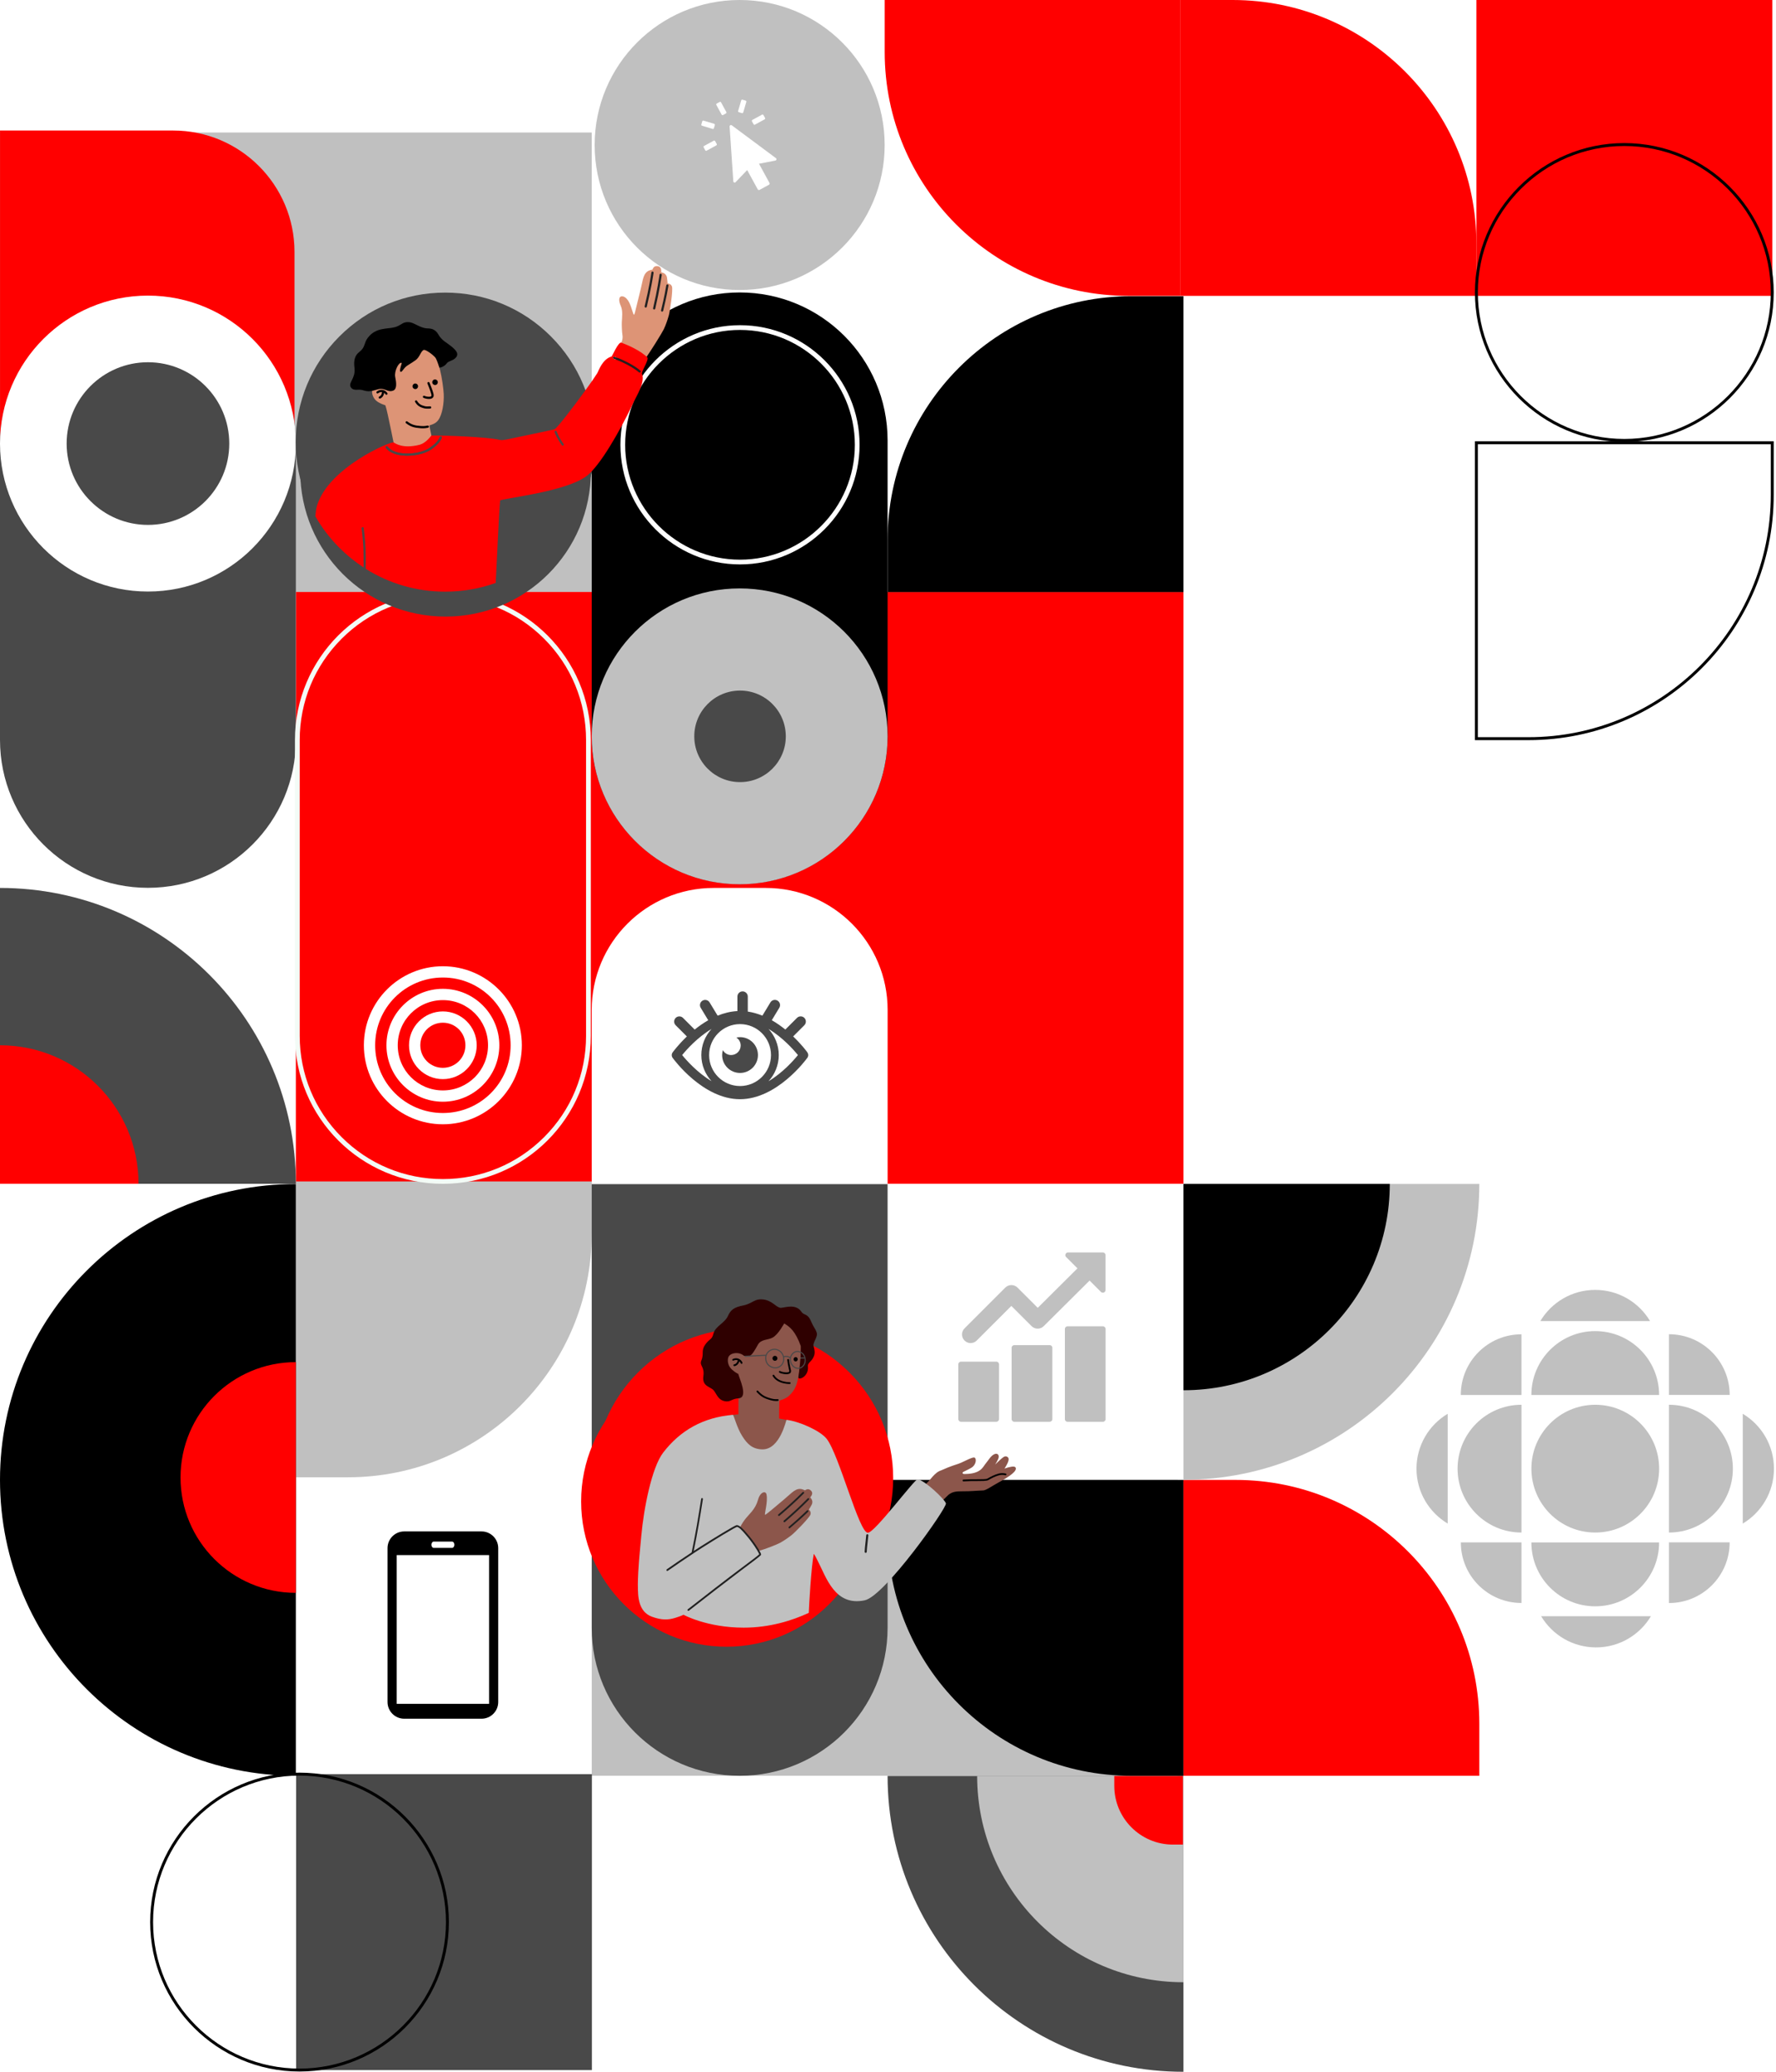
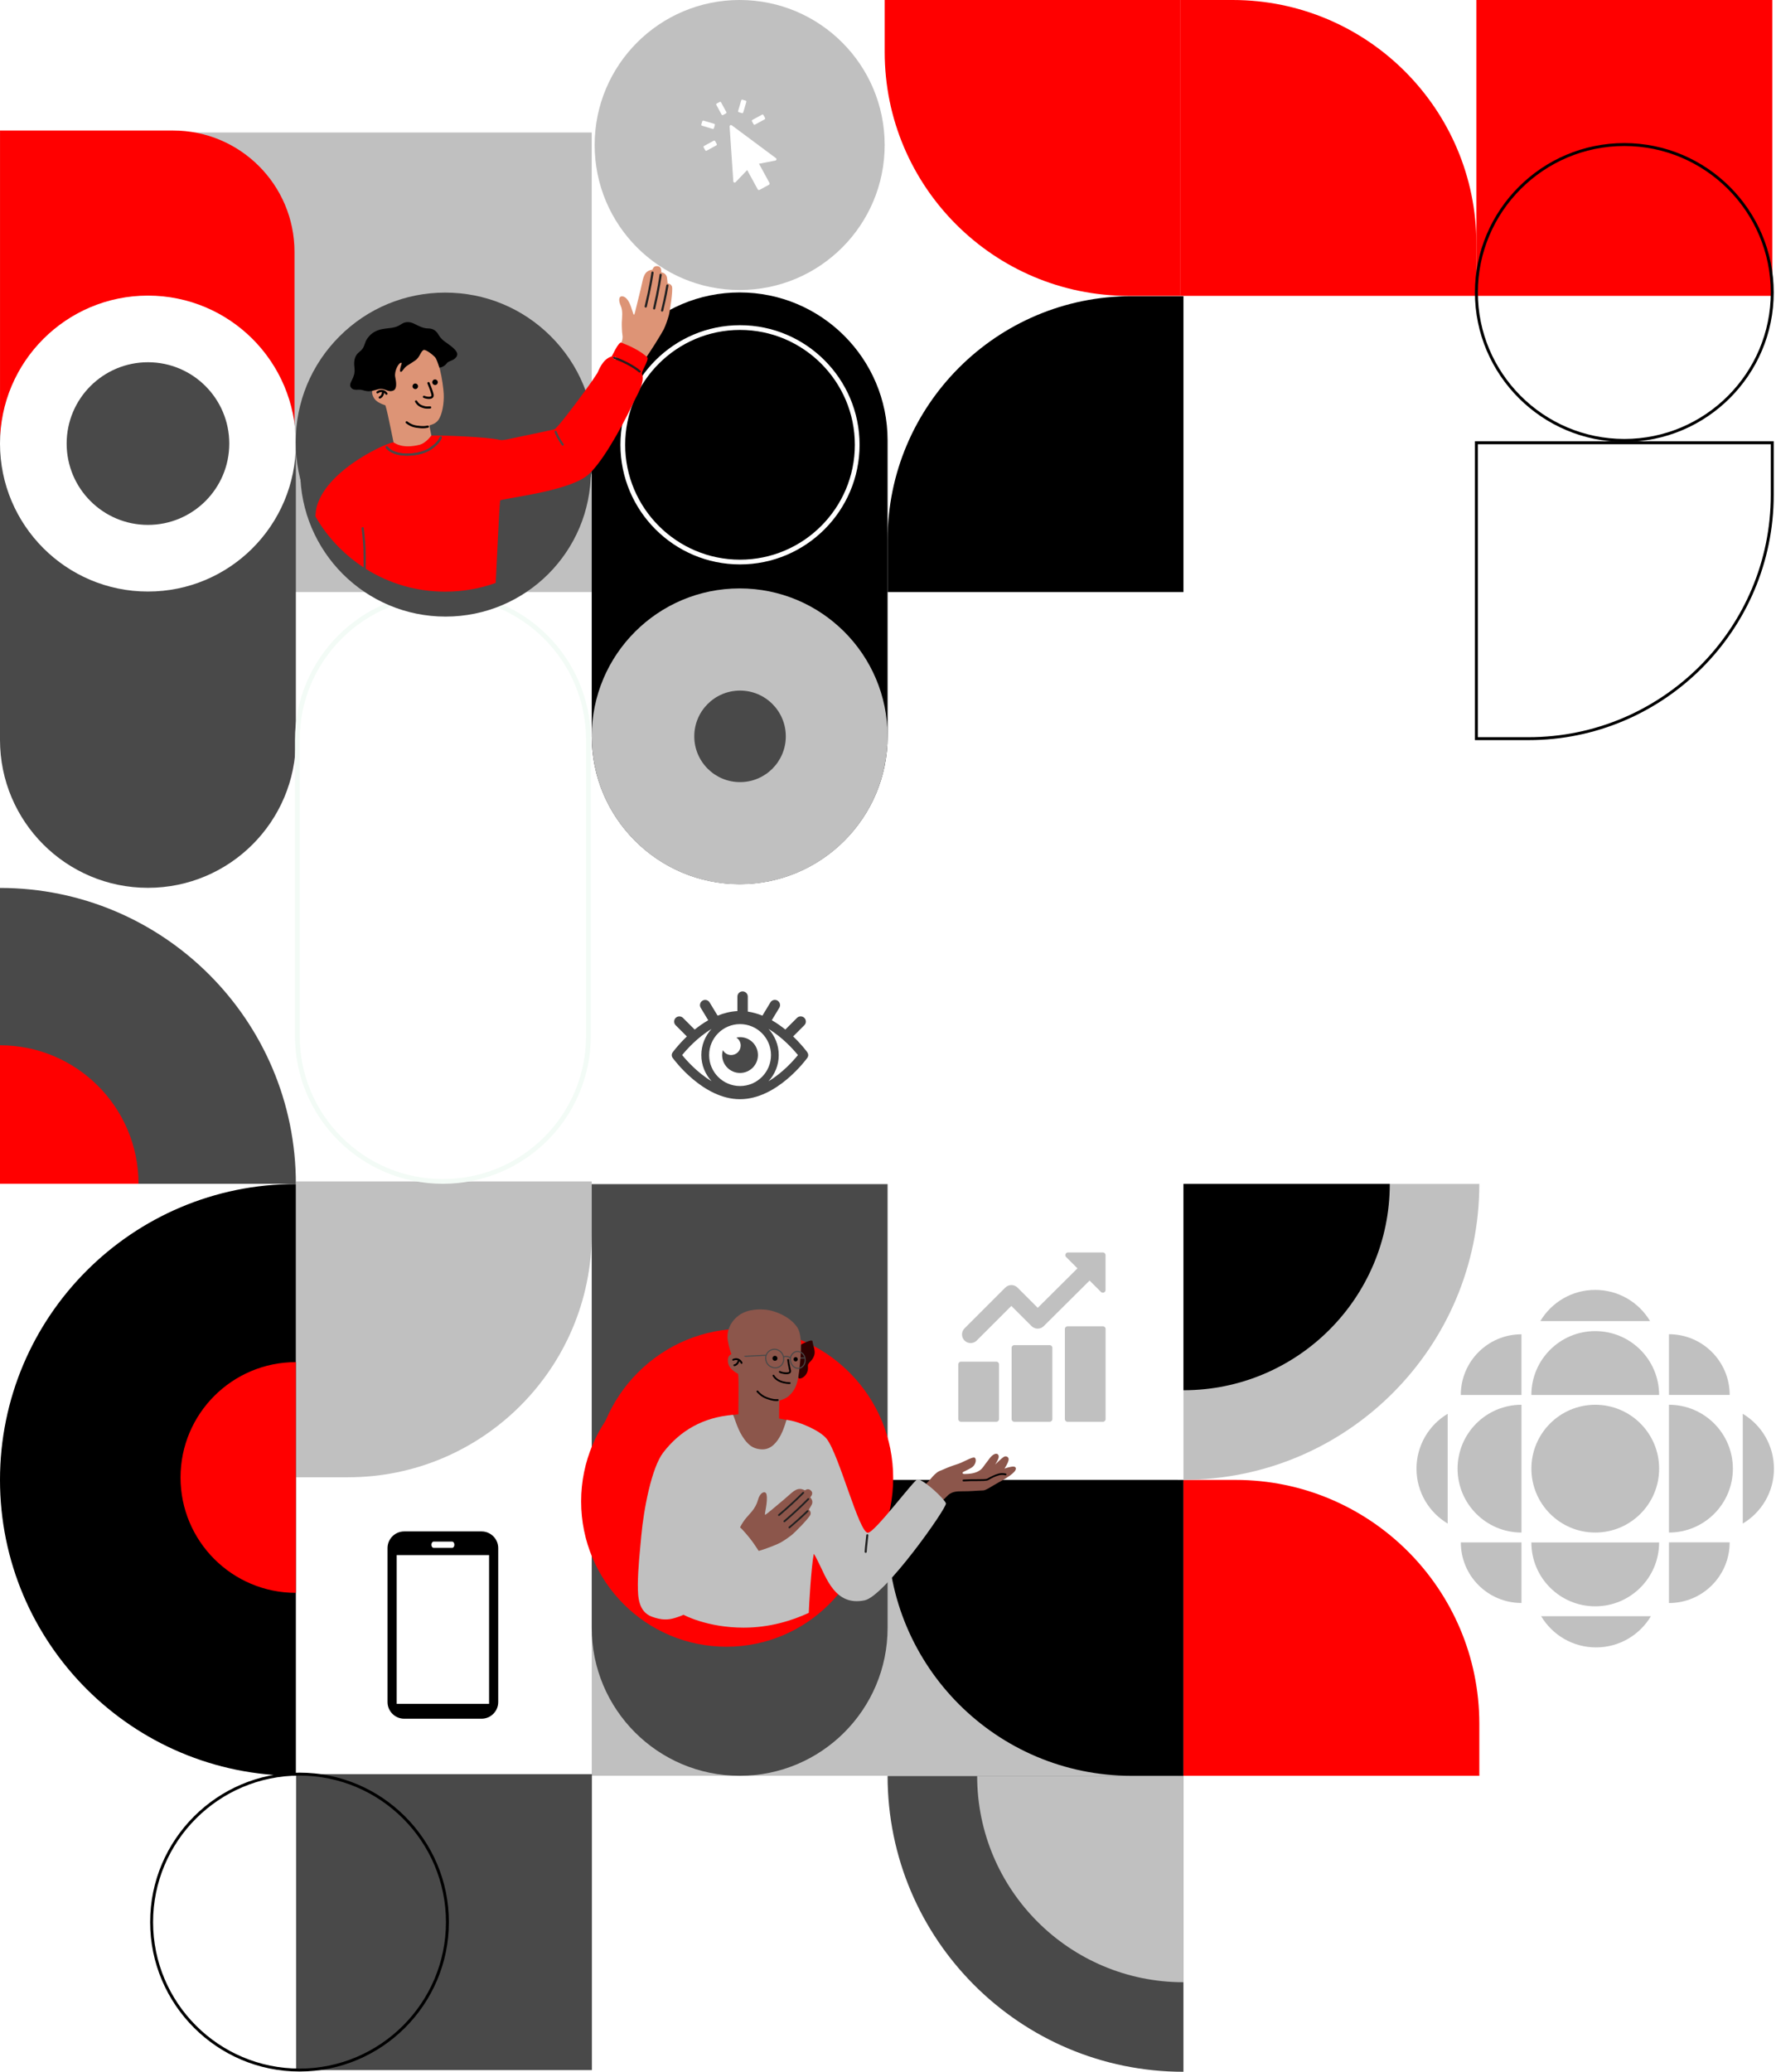
<svg xmlns="http://www.w3.org/2000/svg" width="607" height="708" viewBox="0 0 607 708" fill="none">
  <g clip-path="url(#clip0_2_5612)">
    <path d="M303.36 606.83C303.36 662.67 348.63 707.93 404.48 707.93V606.83H303.36Z" fill="#494949" />
    <path d="M333.97 606.83C333.97 645.77 365.54 677.33 404.49 677.33V606.83H333.97Z" fill="#C0C0C0" />
-     <path d="M380.83 606.83H404.31V630.3H400.89C389.82 630.3 380.84 621.31 380.84 610.25V606.83H380.83Z" fill="#FF0000" />
    <path d="M-1.52588e-05 202.31L202.24 202.31L202.24 45.28L-1.52588e-05 45.28L-1.52588e-05 202.31Z" fill="#C0C0C0" />
    <path d="M0.01 205.34L0.01 44.6H59.18C82.07 44.6 100.65 63.18 100.65 86.07L100.65 205.34C100.65 228.23 82.07 246.81 59.18 246.81H41.48C18.59 246.81 0.01 228.23 0.01 205.34Z" fill="#FF0000" />
-     <path d="M101.12 404.49L404.48 404.49V202.28L101.12 202.28V404.49Z" fill="#FF0000" />
    <path d="M303.36 455.1H202.24V345.08C202.24 322.08 220.91 303.41 243.91 303.41H261.7C284.7 303.41 303.37 322.08 303.37 345.08V455.1H303.36Z" fill="white" />
    <path d="M402.52 606.78V505.68H202.25V606.78H402.52Z" fill="#C0C0C0" />
    <path d="M118.92 504.79H101.12L101.12 403.69H202.24V421.47C202.24 467.46 164.91 504.79 118.92 504.79Z" fill="#C0C0C0" />
    <path d="M404.48 606.79H386.68C340.69 606.79 303.36 569.46 303.36 523.47V505.69H404.48V606.79Z" fill="black" />
    <path d="M504.1 150.8H606.22V169.08C606.22 215.3 568.62 252.9 522.4 252.9H504.1V150.8ZM505.1 151.8V251.9H522.4C568.07 251.9 605.22 214.75 605.22 169.08V151.8H505.1Z" fill="black" />
    <path d="M404.48 202.31H303.36V184.53C303.36 138.54 340.69 101.21 386.68 101.21H404.48V202.31Z" fill="black" />
    <path d="M302.37 17.78V-0H403.49V101.1H385.69C339.7 101.1 302.37 63.77 302.37 17.78Z" fill="#FF0000" />
    <path d="M403.48 0H421.28C467.27 0 504.6 37.33 504.6 83.32V101.1H403.48V0Z" fill="#FF0000" />
    <path d="M505.6 606.79H404.48V505.69H422.28C468.27 505.69 505.6 543.02 505.6 589.01V606.79Z" fill="#FF0000" />
    <path d="M504.61 101.1L605.73 101.1V-0L504.61 -0V101.1Z" fill="#FF0000" />
    <path d="M504.1 99.94C504.1 71.79 527.01 48.89 555.16 48.89C583.31 48.89 606.22 71.79 606.22 99.94C606.22 128.09 583.31 150.99 555.16 150.99C527.01 150.99 504.1 128.09 504.1 99.94ZM505.1 99.94C505.1 127.54 527.56 149.99 555.16 149.99C582.76 149.99 605.22 127.54 605.22 99.94C605.22 72.34 582.76 49.89 555.16 49.89C527.56 49.89 505.1 72.34 505.1 99.94Z" fill="black" />
    <path d="M0 151.72C0.02 123.82 22.65 101.2 50.56 101.2C78.47 101.2 101.1 123.81 101.12 151.72V252.82C101.12 280.74 78.48 303.37 50.56 303.37C22.64 303.37 0 280.74 0 252.82V151.72Z" fill="#494949" />
    <path d="M202.24 150.45C202.26 122.55 224.89 99.93 252.8 99.93C280.71 99.93 303.34 122.54 303.36 150.45V251.55C303.36 279.47 280.72 302.1 252.8 302.1C224.88 302.1 202.24 279.47 202.24 251.55V150.45Z" fill="black" />
    <path d="M252.8 606.79C224.88 606.79 202.24 584.16 202.24 556.24V505.72V404.62H303.36V505.72V556.24C303.36 584.16 280.72 606.79 252.8 606.79Z" fill="#494949" />
    <path d="M252.8 302.16C280.724 302.16 303.36 279.528 303.36 251.61C303.36 223.692 280.724 201.06 252.8 201.06C224.876 201.06 202.24 223.692 202.24 251.61C202.24 279.528 224.876 302.16 252.8 302.16Z" fill="#C0C0C0" />
    <path d="M252.93 267.25C261.568 267.25 268.57 260.247 268.57 251.61C268.57 242.972 261.568 235.97 252.93 235.97C244.292 235.97 237.29 242.972 237.29 251.61C237.29 260.247 244.292 267.25 252.93 267.25Z" fill="#494949" />
    <path d="M252.8 99.1C280.171 99.1 302.36 76.916 302.36 49.55C302.36 22.184 280.171 0 252.8 0C225.429 0 203.24 22.184 203.24 49.55C203.24 76.916 225.429 99.1 252.8 99.1Z" fill="#C0C0C0" />
    <path d="M505.6 404.55C505.6 460.39 460.33 505.65 404.48 505.65V404.55H505.6Z" fill="#C0C0C0" />
    <path d="M475 404.55C475 443.49 443.43 475.05 404.48 475.05V404.55H475Z" fill="black" />
    <path d="M0 303.41C55.85 303.41 101.12 348.68 101.12 404.51H0V303.41Z" fill="#494949" />
    <path d="M0 357.17C26.15 357.17 47.35 378.37 47.35 404.51H0V357.17Z" fill="#FF0000" />
    <path d="M101.12 404.58V505.68V606.78C45.27 606.78 0 561.51 0 505.68C0 449.85 45.27 404.58 101.12 404.58Z" fill="black" />
    <path d="M101.12 465.44V504.86V544.28C79.35 544.28 61.7 526.63 61.7 504.86C61.7 483.09 79.35 465.44 101.12 465.44Z" fill="#FF0000" />
    <path d="M212.05 151.99C212.05 129.46 230.39 111.12 252.92 111.12C275.45 111.12 293.79 129.45 293.79 151.99C293.79 174.52 275.45 192.86 252.92 192.86C230.38 192.86 212.05 174.53 212.05 151.99ZM213.67 151.99C213.67 173.63 231.28 191.24 252.92 191.24C274.56 191.24 292.17 173.63 292.17 151.99C292.17 130.35 274.56 112.74 252.92 112.74C231.28 112.74 213.67 130.35 213.67 151.99Z" fill="white" />
    <path d="M151.37 203.93C164.44 203.93 176.73 209.02 185.97 218.26C195.21 227.5 200.3 239.79 200.3 252.86V303.41V353.96C200.3 367.03 195.21 379.32 185.97 388.56C176.73 397.8 164.44 402.89 151.37 402.89C138.3 402.89 126.01 397.8 116.77 388.56C107.53 379.32 102.44 367.03 102.44 353.96V303.41V252.86C102.44 239.79 107.53 227.5 116.77 218.26C126.01 209.02 138.3 203.93 151.37 203.93ZM151.37 202.31C123.45 202.31 100.81 224.94 100.81 252.86V303.41V353.96C100.81 381.88 123.45 404.51 151.37 404.51C179.29 404.51 201.93 381.88 201.93 353.96V303.41V252.86C201.93 224.94 179.29 202.31 151.37 202.31Z" fill="#F3FBF6" />
    <path d="M86.32 187.32C77.17 196.47 64.53 202.13 50.57 202.13C36.61 202.13 23.97 196.47 14.82 187.32C5.67 178.17 0 165.53 0 151.57C0 137.61 5.66 124.97 14.81 115.82C23.96 106.67 36.6 101.01 50.56 101.01C64.52 101.01 77.16 106.67 86.31 115.82C95.46 124.97 101.12 137.61 101.12 151.57C101.12 165.53 95.46 178.17 86.31 187.32H86.32ZM78.36 151.57C78.36 143.9 75.25 136.95 70.22 131.92C65.19 126.89 58.24 123.78 50.57 123.78C42.9 123.78 35.95 126.89 30.92 131.92C25.89 136.95 22.78 143.89 22.78 151.57C22.78 159.24 25.89 166.19 30.92 171.22C35.95 176.25 42.9 179.36 50.57 179.36C58.24 179.36 65.19 176.25 70.22 171.22C75.25 166.19 78.36 159.25 78.36 151.57Z" fill="white" />
    <path d="M545.23 523.67C557.286 523.67 567.06 513.896 567.06 501.84C567.06 489.783 557.286 480.01 545.23 480.01C533.173 480.01 523.4 489.783 523.4 501.84C523.4 513.896 533.173 523.67 545.23 523.67Z" fill="#C0C0C0" />
    <path d="M570.42 523.67C582.48 523.67 592.26 513.9 592.26 501.85C592.26 489.8 582.48 480.01 570.42 480.01V523.67Z" fill="#C0C0C0" />
    <path d="M520.01 547.75V527.04H499.28C499.28 538.49 508.56 547.74 520.01 547.74" fill="#C0C0C0" />
    <path d="M570.42 455.91V476.65H591.17C591.17 465.2 581.88 455.91 570.42 455.91Z" fill="#C0C0C0" />
    <path d="M570.42 547.76V527.03H591.16C591.16 538.49 581.88 547.76 570.42 547.76Z" fill="#C0C0C0" />
    <path d="M494.79 520.6V483.09C488.41 486.9 484.13 493.87 484.13 501.85C484.13 509.83 488.41 516.79 494.79 520.61" fill="#C0C0C0" />
    <path d="M563.97 451.42H526.45C530.26 445.04 537.22 440.76 545.2 440.76C553.18 440.76 560.16 445.03 563.96 451.42" fill="#C0C0C0" />
    <path d="M526.73 552.26H564.25C560.44 558.64 553.47 562.92 545.49 562.92C537.51 562.92 530.54 558.64 526.73 552.26Z" fill="#C0C0C0" />
    <path d="M523.39 527.05C523.39 539.11 533.16 548.88 545.21 548.88C557.27 548.88 567.05 539.11 567.05 527.05H523.39Z" fill="#C0C0C0" />
    <path d="M520.01 523.67C507.96 523.67 498.17 513.9 498.17 501.85C498.17 489.79 507.95 480.01 520.01 480.01V523.67Z" fill="#C0C0C0" />
    <path d="M523.39 476.67C523.39 464.62 533.16 454.84 545.21 454.84C557.27 454.84 567.05 464.61 567.05 476.67H523.39Z" fill="#C0C0C0" />
    <path d="M595.64 520.6V483.09C602.02 486.9 606.3 493.87 606.3 501.85C606.3 509.82 602.03 516.79 595.64 520.61" fill="#C0C0C0" />
    <path d="M499.28 476.66H520V455.93C508.55 455.93 499.27 465.21 499.27 476.66" fill="#C0C0C0" />
    <g filter="url(#filter0_d_2_5612)">
      <path d="M253.28 554.69C280.707 554.69 302.94 532.461 302.94 505.04C302.94 477.619 280.707 455.39 253.28 455.39C225.854 455.39 203.62 477.619 203.62 505.04C203.62 532.461 225.854 554.69 253.28 554.69Z" fill="#FF0000" />
    </g>
    <path d="M218.05 541.21C208.4 531.56 203.09 518.73 203.09 505.09C203.09 491.45 208.4 478.62 218.05 468.97C227.7 459.32 240.53 454.01 254.18 454.01C267.83 454.01 280.66 459.32 290.31 468.97C299.96 478.62 305.27 491.45 305.27 505.09C305.27 518.73 299.96 531.56 290.31 541.21C280.66 550.86 267.83 556.17 254.18 556.17C240.53 556.17 227.7 550.86 218.05 541.21Z" fill="#FF0000" />
    <path fill-rule="evenodd" clip-rule="evenodd" d="M277.7 458.34C277.83 459.62 278.71 461.45 278.36 462.82C277.71 465.34 275.97 465.46 276.13 466.89C276.53 470.48 272.58 472.01 272.8 470.41C273.33 466.52 273.55 459.47 273.73 459.45C273.9 459.43 277.59 457.31 277.7 458.34Z" fill="#2F0000" />
    <path fill-rule="evenodd" clip-rule="evenodd" d="M274.8 463.84C274.8 463.84 274.83 463.84 274.84 463.84C274.94 463.84 275.03 463.91 275.04 464.02C275.04 464.07 275.04 464.12 274.98 464.17C274.98 464.17 274.92 464.22 274.83 464.23C274.64 464.25 273.65 464.25 273.29 464.25C273.19 464.25 273.1 464.16 273.1 464.06C273.1 463.96 273.19 463.87 273.29 463.87C273.64 463.87 274.61 463.87 274.8 463.85V463.84Z" fill="#494949" />
    <path fill-rule="evenodd" clip-rule="evenodd" d="M250.24 463.51C249.25 460.87 248.67 458.31 248.64 456.98C248.59 455.01 249.19 452.31 251.93 449.94C253.46 448.62 256.08 447.16 261.18 447.48C264.91 447.71 269.64 449.9 272 452.89C272.79 453.89 273.94 455.43 273.75 461.33C273.67 463.97 273.21 468.27 272.92 470.05C272.44 473.01 271.84 474.89 269.7 476.92C269.25 477.35 268.26 477.97 267.2 478.31C266.47 478.54 266.41 478.56 266.4 478.56C266.33 478.6 266.24 484.65 266.27 484.7C266.31 484.76 271.93 485.66 271.99 485.98C272.57 489.16 269.42 495.99 261.68 495.77C254.57 495.57 250.11 488.78 249.37 484.1C249.33 483.86 249.43 483.62 250.04 483.53C251.55 483.32 252.45 483.29 252.39 483.26C252.3 483.21 252.57 471.94 252.3 469.74C252.06 467.72 250.94 465.41 250.24 463.52V463.51Z" fill="#8C564B" />
    <path d="M258.66 475.23C258.72 475.18 258.8 475.15 258.88 475.15C258.96 475.15 259.03 475.19 259.09 475.25C260.44 476.71 261.39 477.28 263.53 477.86C264.12 478.02 264.79 478.17 265.81 478.1C265.89 478.1 265.97 478.12 266.03 478.17C266.09 478.22 266.13 478.3 266.13 478.38C266.14 478.55 266.02 478.69 265.85 478.7C265.65 478.71 265.47 478.72 265.3 478.72C264.48 478.72 263.9 478.58 263.37 478.44C261.13 477.83 260.07 477.2 258.64 475.66C258.59 475.6 258.56 475.52 258.56 475.44C258.56 475.36 258.6 475.29 258.66 475.23Z" fill="black" />
    <path fill-rule="evenodd" clip-rule="evenodd" d="M271.94 463.72C271.55 463.72 271.23 464.05 271.23 464.46C271.23 464.87 271.55 465.2 271.94 465.2C272.33 465.2 272.65 464.87 272.65 464.46C272.65 464.05 272.33 463.72 271.94 463.72Z" fill="black" />
    <path fill-rule="evenodd" clip-rule="evenodd" d="M264.86 463.29C264.39 463.29 264.01 463.67 264.01 464.14C264.01 464.61 264.39 464.99 264.86 464.99C265.33 464.99 265.71 464.61 265.71 464.14C265.71 463.67 265.33 463.29 264.86 463.29Z" fill="black" />
    <path d="M269.19 469.54C269.05 469.56 268.9 469.56 268.74 469.56C268.12 469.56 267.44 469.44 266.98 469.29C266.69 469.2 266.46 469.1 266.33 468.99C266.27 468.94 266.23 468.87 266.22 468.79C266.22 468.71 266.23 468.63 266.28 468.57C266.38 468.44 266.57 468.42 266.7 468.52C266.75 468.56 266.89 468.64 267.25 468.74C267.71 468.87 268.27 468.95 268.73 468.95C269.01 468.95 269.25 468.92 269.43 468.87C269.59 468.82 269.68 468.76 269.72 468.69C269.77 468.6 269.76 468.48 269.75 468.38C269.73 468.22 269.68 468.04 269.64 467.89C269.62 467.8 269.59 467.71 269.58 467.64C269.27 466.18 269.18 465.68 269.07 464.7C269.05 464.54 269.17 464.39 269.34 464.37C269.42 464.37 269.5 464.38 269.56 464.43C269.62 464.48 269.66 464.55 269.67 464.63C269.78 465.63 269.88 466.15 270.17 467.51C270.19 467.59 270.21 467.67 270.23 467.76C270.28 467.93 270.33 468.12 270.35 468.31C270.38 468.58 270.35 468.8 270.26 468.98C270.1 469.28 269.72 469.48 269.19 469.54Z" fill="black" />
    <path d="M264.2 469.79C264.34 469.71 264.53 469.75 264.61 469.9C265.23 470.94 266.26 471.65 267.77 472.04C268.46 472.22 269.18 472.31 269.91 472.31C269.99 472.31 270.07 472.34 270.12 472.4C270.18 472.46 270.21 472.53 270.21 472.61C270.21 472.69 270.18 472.77 270.12 472.82C270.06 472.88 269.99 472.91 269.91 472.91H269.88C269.11 472.91 268.35 472.81 267.62 472.62C265.97 472.19 264.78 471.37 264.09 470.2C264.01 470.06 264.05 469.87 264.2 469.79Z" fill="black" />
-     <path fill-rule="evenodd" clip-rule="evenodd" d="M266.55 446.85C267.54 447.19 271.81 445.04 273.96 448.3C274.81 449.59 276 448.61 277.23 451.57C278.02 453.47 278.68 453.99 279.11 455.29C279.63 456.87 277.88 458.38 278.02 459.89C278.15 461.22 273.67 462.96 273.67 462.93C273.75 461.54 273.76 460.14 273.75 460.11C271.8 454.69 269.97 453.45 268.03 452.22C267.98 452.19 266.12 455.9 264.1 457.04C262.43 457.97 260.12 457.53 259.02 459.51C256.78 463.57 256.3 463.8 254.28 463.3C254.22 463.28 251.99 467.76 252.33 469.47C252.59 470.78 255.89 477.55 252.45 477.8C250.15 477.97 249.74 478.96 248.27 478.86C245.57 478.67 245.06 476.58 243.99 475.17C242.95 473.8 239.9 473.87 240.39 470.27C240.87 466.76 238.92 466.79 239.72 464.84C240.77 462.3 239.32 461.55 241.42 458.94C242.61 457.47 243.33 457.69 243.8 455.81C244.48 453.1 247.63 452.22 248.79 449.67C249.73 447.61 250.81 446.7 253.97 446.09C257.27 445.45 257.82 443.56 261.12 444.07C263.77 444.48 264.93 446.32 266.54 446.87L266.55 446.85Z" fill="#2F0000" />
    <path fill-rule="evenodd" clip-rule="evenodd" d="M261.86 462.91C261.18 462.89 254.18 463.34 251.96 463.34C251.86 463.34 251.77 463.42 251.77 463.53C251.77 463.64 251.85 463.72 251.96 463.72C254.18 463.72 261.17 463.27 261.85 463.29C261.95 463.29 262.04 463.21 262.04 463.11C262.04 463.01 261.96 462.92 261.86 462.92V462.91Z" fill="#494949" />
    <path fill-rule="evenodd" clip-rule="evenodd" d="M255.73 465.74C255.79 465.73 255.28 463.22 252.82 462.5C251.69 462.17 249.84 462.34 249.1 463.45C248.73 464.02 248.7 464.89 248.81 465.52C249.07 466.98 249.87 467.84 251.06 468.71C251.4 468.96 251.81 469.21 252.29 469.48C252.42 469.56 255.55 466.14 255.73 465.73V465.74Z" fill="#8C564B" />
    <path d="M250.3 464.55C250.33 464.47 250.38 464.41 250.46 464.38C251.47 463.91 252.51 464.08 253.24 464.83C253.41 465 253.63 465.28 253.74 465.63C253.79 465.79 253.7 465.96 253.54 466.01C253.46 466.03 253.38 466.03 253.31 465.99C253.24 465.95 253.19 465.89 253.16 465.81C253.09 465.57 252.93 465.38 252.81 465.26C252.78 465.23 252.75 465.2 252.72 465.17C252.66 465.33 252.58 465.52 252.47 465.72C252.23 466.15 251.79 466.7 251.02 466.81C251 466.81 250.99 466.81 250.97 466.81C250.82 466.81 250.7 466.7 250.67 466.55C250.66 466.47 250.67 466.39 250.72 466.33C250.77 466.27 250.84 466.22 250.92 466.21C251.34 466.15 251.68 465.88 251.93 465.42C252.06 465.18 252.14 464.96 252.18 464.83C251.72 464.65 251.2 464.68 250.69 464.91C250.54 464.98 250.36 464.91 250.29 464.77C250.26 464.7 250.25 464.62 250.28 464.54L250.3 464.55Z" fill="black" />
    <path fill-rule="evenodd" clip-rule="evenodd" d="M266.88 461.71C264.84 459.99 262.27 461.12 261.63 463.15C261.37 463.98 261.55 465.25 262.04 466C262.27 466.35 262.55 466.64 262.87 466.87C264.14 467.8 266 467.87 267.15 466.65C268.1 465.65 268.27 464.23 267.76 462.94C267.61 462.55 267.2 461.98 266.87 461.7L266.88 461.71ZM266.64 462C266.93 462.25 267.28 462.75 267.42 463.09C267.87 464.24 267.73 465.51 266.89 466.4C265.87 467.47 264.23 467.4 263.1 466.57C262.81 466.36 262.56 466.1 262.36 465.79C261.92 465.12 261.76 464 261.99 463.25C262.56 461.46 264.84 460.46 266.64 461.99V462Z" fill="#494949" />
    <path fill-rule="evenodd" clip-rule="evenodd" d="M270.15 463.81C269.57 463.27 268.57 463.19 267.83 463.42C267.73 463.45 267.68 463.56 267.71 463.66C267.74 463.76 267.85 463.81 267.95 463.78C268.56 463.58 269.41 463.64 269.9 464.09C269.98 464.16 270.1 464.16 270.17 464.08C270.24 464 270.24 463.88 270.16 463.81H270.15Z" fill="#494949" />
    <path fill-rule="evenodd" clip-rule="evenodd" d="M274.41 462.34C273.63 461.71 272.86 461.53 272.18 461.64C271.16 461.81 270.34 462.65 270 463.77C269.77 464.54 269.96 466.07 271.05 467.07C272.07 468.01 273.63 468.01 274.62 466.88C275.43 465.96 275.58 464.66 275.15 463.48C275.02 463.12 274.69 462.57 274.39 462.33L274.41 462.34ZM274.17 462.63C274.42 462.83 274.7 463.31 274.81 463.61C275.19 464.65 275.07 465.81 274.35 466.63C273.51 467.59 272.18 467.59 271.31 466.79C270.35 465.9 270.16 464.55 270.37 463.87C270.66 462.9 271.36 462.14 272.25 462C272.84 461.9 273.51 462.08 274.18 462.63H274.17Z" fill="#494949" />
    <path fill-rule="evenodd" clip-rule="evenodd" d="M329.01 503.45C329.23 503.74 329.72 503.67 329.97 503.66C335.09 503.59 335.92 501.35 336.66 500.39C337.91 498.78 337.94 498.71 338.16 498.41C340.13 495.77 341.86 496.69 341.2 498.42C340.94 499.11 340.45 499.92 340.21 500.3C340.18 500.34 340.16 500.39 340.13 500.43C340.99 499.62 342.1 498.47 342.97 497.89C343.67 497.42 344.27 497.69 344.57 498.06C344.97 498.57 344.53 499.64 344.28 500.13C344.05 500.57 343.71 501.24 343.32 501.81C345.03 501.23 346.69 500.84 347.07 501.41C347.84 502.57 345.07 504.52 341.3 506.55C339.18 507.7 337.01 509.25 336.09 509.28C333.36 509.37 331.91 509.6 328.86 509.58C327.03 509.58 325.55 509.64 324.14 510.8C323.77 511.11 322.23 512.72 322.21 512.7C322.37 512.58 316.13 507.33 316.28 507.21C318.02 505.77 319.4 503.11 321.66 502.43C325.17 500.85 326.46 500.58 327.6 500.16C328.26 499.91 328.61 499.78 329.62 499.28C332.06 498.1 332.72 497.92 333.08 498.07C333.78 498.35 333.73 500.49 331.98 501.54C330.84 502.22 329.94 502.58 329.39 502.87C329.13 503.01 328.86 503.17 329.01 503.44V503.45Z" fill="#8C564B" />
    <path d="M329.05 505.69C329.1 505.63 329.18 505.59 329.26 505.59C330.94 505.47 332.54 505.47 333.95 505.47C334.8 505.47 335.54 505.47 336.15 505.44C336.66 505.42 337.21 505.38 337.44 505.25L337.66 505.13C338.54 504.64 339.86 503.91 341.28 503.53C342.05 503.33 342.9 503.32 343.74 503.51C343.82 503.53 343.88 503.58 343.93 503.64C343.97 503.71 343.99 503.79 343.97 503.87C343.93 504.03 343.77 504.13 343.61 504.1C342.87 503.93 342.11 503.929 341.43 504.109C340.07 504.469 338.8 505.18 337.96 505.65L337.74 505.769C337.48 505.909 336.97 506 336.18 506.04C335.57 506.07 334.83 506.07 333.98 506.07C332.57 506.07 330.98 506.07 329.31 506.19C329.31 506.19 329.3 506.19 329.29 506.19C329.22 506.19 329.15 506.16 329.09 506.12C329.03 506.07 328.99 505.99 328.99 505.91C328.99 505.83 329.01 505.75 329.06 505.69H329.05Z" fill="black" />
    <path fill-rule="evenodd" clip-rule="evenodd" d="M218 541.78C218.05 535.62 218.7 530.19 219.19 524.71C219.98 515.9 222.66 501.54 226.68 496.33C232.48 488.8 240.3 484.31 250.47 483.46C250.8 483.43 251.79 487.78 253.72 490.78C255.4 493.38 257.08 495.17 260.51 495.25C266.62 495.39 268.66 485.15 268.82 485.17C273.22 485.68 280.36 488.89 282.52 491.62C286.8 497.04 293.62 523.9 296.64 523.75C299.05 523.64 312.64 505.29 313.64 505.46C316.19 505.89 322.91 512.33 323.3 513.71C323.72 515.17 302.4 545.39 295.54 546.83C285.32 548.97 282.41 538.98 279.5 533.4C279.34 533.1 278.19 530.64 278.11 531.07C277.24 535.63 276.51 548.67 276.42 551.12C270.66 553.79 263.02 556.17 254.19 556.17C241.58 556.17 233.57 551.75 233.57 551.75C233.57 551.75 233.45 551.98 230.86 552.8C228.3 553.61 226.08 553.62 222.81 552.43C218.23 550.75 217.99 545.67 218.02 541.78H218Z" fill="#C0C0C0" />
    <path fill-rule="evenodd" clip-rule="evenodd" d="M252.92 521.94C254.14 519.34 256.01 517.64 256.91 516.54C257.91 515.31 258.62 514.14 259.1 512.4C259.84 509.76 261.68 509.32 261.97 510.61C262.55 513.2 261.09 517.68 261.52 517.6C261.71 517.56 262.74 516.74 263.86 515.81C265.06 514.81 266.36 513.69 266.86 513.29C270.14 510.64 271.48 508.76 273.41 508.77C274.25 508.77 275.07 509.27 275.1 509.25C275.65 508.91 276.31 508.6 277.07 509.25C277.99 510.04 277.54 510.89 276.93 511.67C276.89 511.72 278.13 512.66 277.44 514.12C277.25 514.52 276.64 515.54 276.48 515.78C276.4 515.9 277.31 516.41 277.01 517.48C276.69 518.61 271.59 523.74 270.57 524.53C269.34 525.48 267.92 526.48 266.61 527.19C265.55 527.76 261.69 529.31 259.29 529.96C259.19 529.99 255.05 524.26 252.92 521.94Z" fill="#8C564B" />
    <path d="M266.02 517.48C269.03 514.93 271.75 512.44 274.09 510.1L274.24 509.95C274.29 509.9 274.35 509.84 274.38 509.82C274.45 509.78 274.56 509.74 274.68 509.82C274.83 509.9 274.88 510.08 274.8 510.23C274.78 510.27 274.75 510.3 274.72 510.32C274.71 510.33 274.68 510.36 274.66 510.38L274.51 510.53C272.16 512.88 269.43 515.38 266.41 517.94C266.35 517.99 266.28 518.01 266.22 518.01C266.13 518.01 266.05 517.97 265.99 517.9C265.88 517.77 265.9 517.58 266.02 517.48Z" fill="#202020" />
    <path d="M267.88 519.61C267.82 519.66 267.78 519.74 267.78 519.82C267.78 519.9 267.8 519.98 267.85 520.04C267.9 520.1 267.98 520.14 268.06 520.14H268.08C268.15 520.14 268.22 520.11 268.28 520.07C271.26 517.51 273.94 515.02 276.25 512.67L276.46 512.46C276.46 512.46 276.52 512.4 276.54 512.37C276.62 512.23 276.57 512.04 276.42 511.96C276.29 511.89 276.18 511.93 276.11 511.96C276.08 511.98 276 512.06 275.97 512.09L275.82 512.24C273.52 514.58 270.85 517.06 267.88 519.61Z" fill="#202020" />
    <path d="M269.6 521.71C269.54 521.76 269.5 521.83 269.49 521.91C269.49 521.99 269.51 522.07 269.56 522.13C269.61 522.19 269.68 522.23 269.76 522.24C269.76 522.24 269.78 522.24 269.79 522.24C269.86 522.24 269.93 522.22 269.98 522.17C272.16 520.34 274.19 518.52 276.01 516.76L276.14 516.63C276.14 516.63 276.18 516.6 276.19 516.59C276.22 516.56 276.25 516.53 276.27 516.49C276.35 516.34 276.29 516.16 276.15 516.08C276.02 516.01 275.92 516.05 275.85 516.09C275.83 516.11 275.77 516.15 275.73 516.19L275.6 516.32C273.79 518.07 271.78 519.89 269.6 521.71Z" fill="#202020" />
    <path fill-rule="evenodd" clip-rule="evenodd" d="M239.13 547.02C248.81 539.39 258.96 532.2 259.79 531.22C260 530.97 257.75 527.28 255.35 524.51C254.43 523.45 252.93 521.53 251.86 521.44C251.22 521.39 239.26 528.88 237.62 529.99C236.68 530.63 231.22 534.24 228.05 536.48L239.14 547L239.13 547.02Z" fill="#C0C0C0" />
-     <path d="M227.87 536.25C230.27 534.55 234.03 532.04 236.06 530.69L236.39 530.47C236.39 530.47 236.39 530.46 236.39 530.45C237.73 524.16 238.79 517.67 239.65 512.15C239.66 512.07 239.7 512 239.77 511.95C239.83 511.9 239.91 511.88 239.99 511.9C240.15 511.93 240.27 512.08 240.24 512.24C239.4 517.58 238.38 523.85 237.1 529.98C237.25 529.88 237.36 529.8 237.45 529.75C238.7 528.9 246.65 523.9 250.15 521.94C250.79 521.58 251.25 521.34 251.52 521.23C251.68 521.16 251.81 521.13 251.89 521.14C252.33 521.18 252.87 521.48 253.49 522.03C254.1 522.58 254.72 523.31 255.22 523.89C255.35 524.04 255.47 524.18 255.58 524.31C257.58 526.6 259.38 529.41 259.92 530.56C260 530.72 260.09 530.95 260.11 531.1C260.13 531.26 260.07 531.36 260.03 531.41C259.62 531.89 257.12 533.76 253.33 536.59C249.53 539.43 240.44 546.44 235.45 550.37C235.4 550.41 235.33 550.43 235.26 550.43C235.25 550.43 235.27 550.43 235.26 550.43C235.18 550.43 235.07 550.38 235.02 550.32C234.92 550.19 234.94 550 235.07 549.9C240.06 545.97 249.15 538.95 252.96 536.12C256.39 533.56 258.9 531.69 259.49 531.11C259.47 531.04 259.43 530.93 259.38 530.82C258.87 529.73 257.07 526.93 255.13 524.71C255.02 524.58 254.89 524.44 254.77 524.28C254.28 523.71 253.68 523 253.1 522.48C252.59 522.02 252.2 521.78 251.89 521.75C251.84 521.77 251.8 521.78 251.77 521.79C251.52 521.89 251.09 522.12 250.46 522.47C246.97 524.42 239.05 529.4 237.81 530.25C237.58 530.41 237.09 530.73 236.42 531.18C234.4 532.53 230.64 535.04 228.24 536.74C228.17 536.79 228.1 536.8 228.02 536.79C227.94 536.78 227.87 536.73 227.83 536.67C227.73 536.53 227.77 536.35 227.9 536.25H227.87Z" fill="#202020" />
    <path d="M296.07 524.56C296.09 524.36 296.26 524.22 296.46 524.24C296.66 524.26 296.8 524.43 296.78 524.63C296.73 525.2 296.64 525.94 296.56 526.73C296.4 528.18 296.23 529.68 296.23 530.26C296.23 530.46 296.07 530.62 295.88 530.62C295.68 530.62 295.53 530.46 295.52 530.27C295.52 529.66 295.68 528.14 295.85 526.67C295.94 525.88 296.02 525.13 296.07 524.57V524.56Z" fill="#202020" />
    <g filter="url(#filter1_d_2_5612)">
      <path d="M152.28 200.69C179.707 200.69 201.94 178.461 201.94 151.04C201.94 123.619 179.707 101.39 152.28 101.39C124.854 101.39 102.62 123.619 102.62 151.04C102.62 178.461 124.854 200.69 152.28 200.69Z" fill="#494949" />
    </g>
    <path d="M116.02 187.18C106.37 177.53 101.06 164.7 101.06 151.06C101.06 137.42 106.37 124.59 116.02 114.94C125.67 105.29 138.5 99.981 152.15 99.981C165.8 99.981 178.63 105.29 188.28 114.94C197.93 124.59 203.24 137.42 203.24 151.06C203.24 164.7 197.93 177.53 188.28 187.18C178.63 196.83 165.8 202.14 152.15 202.14C138.5 202.14 125.67 196.83 116.02 187.18Z" fill="#494949" />
    <path fill-rule="evenodd" clip-rule="evenodd" d="M211.89 118.01C212.25 117.37 213.02 116.06 212.73 114.42C212.55 113.39 212.48 110.89 212.52 110.1C212.6 108.45 212.93 106.25 212.17 104.53C211.18 102.3 211.62 100.98 212.97 101.3C213.76 101.49 214.54 102.31 215.08 103.42C215.94 105.19 216.37 107.49 216.68 107.54C216.88 107.57 217.18 106.06 217.55 104.59C217.95 103.01 218.36 101.26 218.53 100.62C219.66 96.37 219.63 93.96 221.26 92.77C221.97 92.26 222.97 92.17 222.98 92.14C223.23 91.52 223.6 90.85 224.64 90.93C225.9 91.03 226.05 92.03 226.01 93.05C226.01 93.11 227.63 93.15 227.95 94.8C228.04 95.26 228.15 96.49 228.17 96.79C228.17 96.94 229.26 96.81 229.66 97.9C230.08 99.05 228.95 106.52 228.58 107.81C228.13 109.37 227.55 111.09 226.88 112.49C226.34 113.63 221.95 120.77 220.34 122.8C220.27 122.89 216.38 119.94 211.91 118.02L211.89 118.01Z" fill="#DD9476" />
    <path fill-rule="evenodd" clip-rule="evenodd" d="M223.37 93.27C223.37 93.27 223.39 93.17 223.38 93.12C223.35 92.91 223.16 92.77 222.96 92.8C222.9 92.8 222.74 92.83 222.66 93.03C222.66 93.04 222.64 93.11 222.62 93.24C222.5 94 221.9 98.13 220.33 104.65C220.28 104.85 220.41 105.05 220.61 105.1C220.81 105.15 221.01 105.02 221.06 104.82C222.64 98.27 223.24 94.12 223.36 93.35C223.36 93.31 223.37 93.28 223.37 93.26V93.27Z" fill="#212121" />
    <path fill-rule="evenodd" clip-rule="evenodd" d="M226.15 94.01C226.15 94.01 226.17 93.92 226.16 93.86C226.13 93.65 225.95 93.51 225.74 93.53C225.68 93.53 225.52 93.56 225.44 93.77C225.44 93.78 225.42 93.85 225.4 93.98C225.28 94.74 224.72 98.84 223.22 105.3C223.17 105.5 223.3 105.7 223.5 105.75C223.7 105.8 223.9 105.67 223.95 105.47C225.47 98.97 226.03 94.85 226.15 94.09C226.15 94.05 226.16 94.02 226.16 94L226.15 94.01Z" fill="#212121" />
    <path fill-rule="evenodd" clip-rule="evenodd" d="M228.46 97.66C228.46 97.66 228.48 97.56 228.47 97.51C228.44 97.31 228.25 97.16 228.05 97.19C228 97.19 227.84 97.22 227.75 97.42C227.75 97.43 227.73 97.49 227.71 97.59C227.61 98.17 227.11 101.31 225.94 106.02C225.89 106.22 226.01 106.42 226.21 106.47C226.41 106.52 226.61 106.4 226.66 106.2C227.83 101.46 228.34 98.31 228.44 97.72V97.66H228.45H228.46Z" fill="#212121" />
    <path fill-rule="evenodd" clip-rule="evenodd" d="M127.99 132.97C126.46 130.56 125.72 128.47 125.41 127.15C124.95 125.21 124.62 122.51 126.83 119.59C128.06 117.96 131.2 116.11 135 115.61C138.75 115.12 142.75 115.68 145.71 118.14C146.7 118.97 149.05 120.91 150.41 126.45C151.05 129.04 151.57 132.8 151.66 134.63C151.8 137.66 151.19 141.67 149.77 143.58C149.39 144.09 148.82 144.55 148.24 144.82C147.54 145.15 146.81 145.34 146.81 145.34C146.69 145.5 147.72 150.01 147.67 150.04C147.11 150.42 146.33 151.55 141.14 152.67C138.12 153.32 135.13 152.71 134.82 152.56C134.73 152.52 132.5 140.83 131.78 138.71C131.12 136.76 129.09 134.68 127.99 132.96V132.97Z" fill="#DD9476" />
    <path fill-rule="evenodd" clip-rule="evenodd" d="M146.81 130.78C147.1 131.52 147.75 133.14 147.96 133.9C148.03 134.15 148.14 134.45 148.19 134.75C148.23 135 148.24 135.24 148.17 135.46C148.02 135.98 147.53 136.26 146.89 136.31C146.12 136.38 145.16 136.14 144.74 135.93C144.55 135.84 144.48 135.61 144.57 135.43C144.66 135.24 144.89 135.17 145.07 135.26C145.41 135.43 146.2 135.62 146.82 135.57C146.96 135.56 147.1 135.53 147.22 135.48C147.33 135.43 147.42 135.37 147.45 135.26C147.49 135.11 147.46 134.94 147.42 134.76C147.37 134.53 147.29 134.3 147.23 134.11C147.02 133.36 146.38 131.78 146.1 131.05C146.03 130.86 146.12 130.64 146.31 130.56C146.5 130.49 146.72 130.58 146.8 130.77L146.81 130.78Z" fill="black" />
    <path fill-rule="evenodd" clip-rule="evenodd" d="M147.04 139.6C146.21 139.67 145.43 139.63 145.02 139.53C143.49 139.15 142.61 138.59 141.89 137.36C141.79 137.18 141.84 136.95 142.02 136.85C142.2 136.75 142.43 136.8 142.53 136.98C143.14 138.02 143.9 138.48 145.2 138.8C145.56 138.89 146.25 138.92 146.98 138.85C147.19 138.83 147.37 138.99 147.39 139.19C147.41 139.4 147.25 139.58 147.05 139.6H147.04Z" fill="black" />
    <path fill-rule="evenodd" clip-rule="evenodd" d="M148.49 129.67C147.98 129.78 147.65 130.28 147.76 130.8C147.87 131.32 148.37 131.64 148.88 131.54C149.39 131.44 149.72 130.93 149.61 130.41C149.5 129.89 149 129.57 148.49 129.67Z" fill="black" />
    <path fill-rule="evenodd" clip-rule="evenodd" d="M141.74 131.06C141.23 131.17 140.9 131.67 141.01 132.19C141.12 132.71 141.62 133.03 142.13 132.93C142.64 132.83 142.97 132.32 142.86 131.8C142.75 131.28 142.25 130.96 141.74 131.06Z" fill="black" />
    <path fill-rule="evenodd" clip-rule="evenodd" d="M146.31 146.15C145.12 146.41 144.35 146.36 143.74 146.32C141.49 146.15 140.35 145.81 138.77 144.62C138.6 144.5 138.57 144.26 138.7 144.09C138.82 143.92 139.06 143.89 139.22 144.02C140.68 145.12 141.73 145.42 143.8 145.57C144.36 145.61 145.06 145.65 146.15 145.42C146.35 145.38 146.55 145.51 146.59 145.71C146.63 145.91 146.5 146.11 146.3 146.16L146.31 146.15Z" fill="black" />
    <path fill-rule="evenodd" clip-rule="evenodd" d="M134.33 134.05C134.39 134.03 133.35 131.65 130.77 131.46C129.59 131.37 127.79 131.93 127.3 133.18C127.05 133.82 127.2 134.68 127.45 135.29C128.01 136.68 128.98 137.36 130.34 137.98C130.73 138.15 131.19 138.31 131.72 138.49C131.87 138.54 134.24 134.5 134.34 134.06L134.33 134.05Z" fill="#DD9476" />
    <path fill-rule="evenodd" clip-rule="evenodd" d="M131.74 134.7C131.64 134.52 131.47 134.37 131.3 134.25C130.69 133.85 129.92 133.85 129.24 134.37C129.07 134.49 128.84 134.46 128.72 134.3C128.59 134.13 128.63 133.9 128.79 133.77C129.75 133.04 130.85 133.05 131.72 133.63C131.99 133.81 132.24 134.05 132.4 134.34C132.5 134.52 132.44 134.75 132.26 134.85C132.08 134.95 131.85 134.89 131.75 134.71L131.74 134.7Z" fill="black" />
    <path fill-rule="evenodd" clip-rule="evenodd" d="M131.33 133.67C131.33 133.74 131.33 134.21 131.17 134.74C130.98 135.36 130.6 135.92 129.93 136.17C129.74 136.24 129.52 136.15 129.45 135.95C129.38 135.76 129.47 135.54 129.67 135.47C130.11 135.3 130.34 134.92 130.46 134.52C130.57 134.17 130.6 133.74 130.6 133.74V133.75C130.58 133.54 130.72 133.36 130.93 133.33C131.14 133.31 131.32 133.45 131.35 133.66L131.33 133.67Z" fill="black" />
    <path fill-rule="evenodd" clip-rule="evenodd" d="M149.2 113.43C149.95 114.22 149.97 115.05 151.74 116.51C152.59 117.22 156.12 119.29 156.27 120.91C156.35 121.79 155.7 122.42 155 122.85C154.32 123.26 153.15 123.55 152.8 124.03C151.77 125.47 150.22 125.69 150.18 125.6C149.47 123.48 149.14 122.55 148.72 122.09C147.52 120.81 145.37 119.37 144.82 119.58C143.77 119.99 143.52 122.1 141.92 123.16C141.21 123.63 140.49 124.15 139.38 124.81C137.85 125.73 137.46 127.32 136.89 127.03C136.32 126.75 137.42 124.08 137.3 124.02C136.34 123.52 134.69 126.82 135.07 128.76C135.46 130.7 135.77 132.94 134.36 133.48C132.44 134.21 131.55 132.37 129.21 133.02C126.79 133.7 126.05 133.97 123.98 133.32C122.46 132.84 120.94 133.74 119.96 132.41C118.82 130.87 121.56 129.39 121.16 125.82C120.91 123.59 120.93 121.7 122.97 120.12C124.84 118.67 124.36 117.25 125.64 115.52C128.42 111.77 132.25 112.52 134.88 111.82C137.25 111.19 137.56 109.84 139.9 110.09C141.61 110.27 143.42 111.95 145.7 112.19C146.61 112.29 147.89 112.05 149.2 113.42V113.43Z" fill="black" />
    <path fill-rule="evenodd" clip-rule="evenodd" d="M143.95 118.94C143.86 118.76 143.75 118.6 143.64 118.44C143.27 117.92 142.84 117.51 142.29 117.19C141.95 116.99 141.57 116.89 141.19 116.76C140.77 116.62 140.36 116.46 140.01 116.18C139.36 115.65 138.86 114.93 138.29 114.3C137.77 113.73 137.19 113.23 136.34 113.1C136.2 113.08 136.1 112.95 136.12 112.8C136.14 112.66 136.27 112.56 136.42 112.58C137.39 112.73 138.07 113.28 138.67 113.94C139.22 114.55 139.7 115.25 140.33 115.76C140.63 116.01 140.98 116.13 141.34 116.25C141.74 116.38 142.16 116.51 142.53 116.72C143.15 117.07 143.64 117.54 144.05 118.12C144.18 118.3 144.3 118.49 144.4 118.68C144.47 118.81 144.42 118.97 144.29 119.03C144.16 119.1 144 119.05 143.94 118.92L143.95 118.94Z" fill="black" />
    <path fill-rule="evenodd" clip-rule="evenodd" d="M142.02 119.14C141.26 119.48 140.77 119.82 140.46 120.24C140.16 120.66 140.03 121.15 139.96 121.79C139.93 122.1 139.72 122.38 139.43 122.71C139.08 123.11 138.62 123.62 138.44 124.5C138.41 124.64 138.27 124.73 138.13 124.7C137.99 124.67 137.9 124.53 137.93 124.39C138.14 123.4 138.65 122.82 139.04 122.37C139.24 122.13 139.42 121.95 139.45 121.73C139.53 120.99 139.69 120.42 140.04 119.93C140.39 119.45 140.94 119.05 141.81 118.66C141.94 118.6 142.1 118.66 142.15 118.79C142.21 118.92 142.15 119.08 142.02 119.13V119.14Z" fill="black" />
    <path fill-rule="evenodd" clip-rule="evenodd" d="M137.19 114.96C136.19 115.24 135.49 115.87 134.91 116.41C134.49 116.81 134.12 117.16 133.77 117.33C133.04 117.69 132.22 117.69 131.48 118C130.48 118.42 129.72 119.34 129.25 120.34C128.78 121.35 128.58 122.45 128.73 123.24C128.76 123.38 128.66 123.52 128.52 123.54C128.38 123.57 128.24 123.47 128.22 123.33C128.06 122.46 128.26 121.23 128.78 120.12C129.31 119 130.16 117.98 131.28 117.52C132.01 117.22 132.82 117.22 133.53 116.86C133.84 116.7 134.16 116.38 134.54 116.02C135.17 115.43 135.95 114.75 137.03 114.45C137.17 114.41 137.31 114.49 137.35 114.63C137.39 114.77 137.31 114.91 137.17 114.95L137.19 114.96Z" fill="black" />
    <path fill-rule="evenodd" clip-rule="evenodd" d="M125.17 123.02C124.61 123.96 124.62 124.79 124.66 125.49C124.69 126.01 124.74 126.47 124.66 126.84C124.41 127.85 124.11 128.4 123.89 128.88C123.59 129.54 123.46 130.05 123.87 131.62C123.91 131.76 123.82 131.9 123.68 131.94C123.54 131.98 123.4 131.89 123.36 131.75C122.9 129.98 123.07 129.41 123.41 128.66C123.62 128.2 123.91 127.68 124.15 126.71C124.23 126.38 124.17 125.98 124.15 125.52C124.1 124.74 124.11 123.8 124.73 122.75C124.8 122.63 124.96 122.59 125.09 122.66C125.21 122.73 125.25 122.89 125.18 123.02H125.17Z" fill="black" />
    <path fill-rule="evenodd" clip-rule="evenodd" d="M142.27 116.67C142.27 116.67 142.39 116.55 142.48 116.49C142.84 116.24 143.49 115.95 144.08 116C144.64 116.05 145.19 116.3 145.71 116.57C146.28 116.86 146.82 117.19 147.31 117.36C147.73 117.51 148.16 117.53 148.58 117.57C148.94 117.61 149.29 117.67 149.62 117.91C150.16 118.3 150.54 118.9 150.9 119.46C151.27 120.02 151.76 120.59 152.29 121C152.4 121.09 152.57 121.07 152.66 120.96C152.75 120.85 152.73 120.68 152.62 120.59C152.13 120.21 151.68 119.68 151.34 119.17C150.94 118.57 150.52 117.92 149.93 117.49C149.52 117.19 149.09 117.1 148.64 117.05C148.26 117.01 147.87 117 147.49 116.86C147.02 116.69 146.5 116.38 145.96 116.1C145.37 115.8 144.75 115.53 144.13 115.47C143.42 115.41 142.63 115.75 142.19 116.05C141.95 116.21 141.82 116.39 141.78 116.49C141.74 116.63 141.81 116.77 141.95 116.82C142.08 116.86 142.22 116.79 142.27 116.67Z" fill="black" />
    <path fill-rule="evenodd" clip-rule="evenodd" d="M142.74 113.26C142.24 113.41 141.74 113.52 141.27 113.76C140.31 114.25 140.17 115.02 140.05 115.58C140.02 115.72 139.88 115.81 139.74 115.78C139.6 115.75 139.51 115.61 139.54 115.47C139.68 114.79 139.87 113.88 141.03 113.29C141.53 113.04 142.05 112.92 142.58 112.76C142.72 112.72 142.86 112.8 142.91 112.93C142.95 113.07 142.87 113.21 142.74 113.26Z" fill="black" />
    <path d="M210 121.9C209.81 121.84 209.6 121.94 209.54 122.13C209.48 122.32 209.58 122.53 209.77 122.59C212.72 123.57 216.61 125.62 218.36 127.2C218.51 127.34 218.74 127.32 218.87 127.17C219.01 127.02 218.99 126.79 218.84 126.66C217.04 125.04 213.03 122.91 209.99 121.9H210Z" fill="#212121" />
    <path d="M200.7 162.47C193.71 168.11 171.01 170.33 170.93 171.02C170.52 174.71 169.72 194.07 169.42 199.17C176.43 196.66 182.85 192.61 188.27 187.19C195.54 179.92 200.34 170.85 202.27 160.99C201.73 161.57 201.2 162.07 200.69 162.48L200.7 162.47Z" fill="#494949" />
    <path d="M190.24 147.43C190.17 147.24 189.96 147.15 189.77 147.22C189.58 147.29 189.49 147.5 189.56 147.69C190.35 149.76 191.41 151.23 192.03 152.13C192.14 152.3 192.37 152.34 192.54 152.22C192.71 152.11 192.75 151.88 192.63 151.71C192.02 150.84 191 149.42 190.24 147.43Z" fill="#494949" />
    <path d="M124.94 187.36C124.93 186.89 124.71 183.51 124.31 180.42C124.28 180.22 124.1 180.08 123.9 180.1C123.7 180.13 123.56 180.31 123.59 180.51C123.99 183.56 124.2 186.91 124.21 187.37C124.25 188.85 124.28 191.2 124.27 193.87C124.51 194.03 124.75 194.18 125 194.33C125.02 191.47 124.98 188.92 124.94 187.35V187.36Z" fill="#494949" />
    <path d="M221.21 122.1C218.84 119.71 214.24 117.77 212.34 117.08C211.37 116.73 209.18 121.76 209.06 121.8C205.8 122.74 204.6 126.77 204.13 127.52C203.39 128.72 201.87 130.9 200.08 133.37C195.9 139.15 190.23 146.53 189.48 146.7C184.44 147.85 180.86 148.54 177.02 149.36C173.4 150.13 171.77 150.53 170.98 150.34C166.21 149.23 151.76 148.77 147.44 148.81C147.37 148.81 145.72 151.43 143.21 152.03C137.77 153.33 135.3 151.66 134.54 151.18C133.74 150.67 112.25 159.68 108.33 172.86C108.08 173.7 107.9 174.93 107.78 176.43C110.01 180.32 112.76 183.94 116.02 187.2C118.56 189.74 121.33 191.97 124.27 193.9C124.27 191.24 124.25 188.88 124.21 187.4C124.2 186.93 123.98 183.59 123.59 180.54C123.56 180.34 123.71 180.16 123.9 180.13C124.1 180.1 124.28 180.25 124.31 180.45C124.71 183.54 124.93 186.91 124.94 187.39C124.98 188.96 125.02 191.51 125 194.37C133.06 199.44 142.39 202.17 152.15 202.17C158.13 202.17 163.95 201.15 169.42 199.19C169.72 194.09 170.53 174.74 170.93 171.04C171.01 170.36 193.71 168.13 200.7 162.49C201.21 162.08 201.74 161.58 202.28 161C207.48 155.48 213.97 143.05 216.67 137.19C217.46 135.47 220.55 130.62 219.43 127.81C218.88 127.45 221.96 122.86 221.22 122.11L221.21 122.1ZM131.89 153.06C131.76 152.9 131.79 152.67 131.95 152.55C132.11 152.42 132.34 152.45 132.46 152.61C133.58 154.02 135.58 154.72 137.77 154.92C141.12 155.24 144.93 154.39 146.89 153.01C148.06 152.19 149.6 151.07 150.31 149.35C150.39 149.16 150.6 149.08 150.79 149.15C150.98 149.23 151.06 149.44 150.99 149.63C150.22 151.49 148.58 152.72 147.32 153.61C145.25 155.07 141.24 155.99 137.71 155.65C135.31 155.42 133.14 154.62 131.9 153.07L131.89 153.06ZM192.54 152.22C192.37 152.33 192.15 152.29 192.03 152.13C191.4 151.23 190.35 149.76 189.56 147.69C189.49 147.5 189.58 147.29 189.77 147.22C189.96 147.15 190.17 147.24 190.24 147.43C191 149.43 192.02 150.84 192.63 151.71C192.75 151.88 192.7 152.1 192.54 152.22ZM218.88 127.18C218.75 127.33 218.51 127.34 218.37 127.21C216.63 125.63 212.73 123.58 209.78 122.6C209.59 122.54 209.49 122.33 209.55 122.14C209.61 121.95 209.82 121.85 210.01 121.91C213.05 122.92 217.06 125.04 218.86 126.67C219.01 126.8 219.02 127.04 218.89 127.18H218.88Z" fill="#FF0000" />
    <path d="M147.31 153.61C148.57 152.72 150.22 151.49 150.98 149.63C151.06 149.44 150.97 149.23 150.78 149.15C150.59 149.07 150.38 149.16 150.3 149.35C149.59 151.07 148.05 152.19 146.88 153.01C144.91 154.4 141.11 155.24 137.76 154.92C135.57 154.71 133.58 154.02 132.45 152.61C132.33 152.45 132.1 152.43 131.94 152.55C131.78 152.68 131.76 152.91 131.88 153.06C133.11 154.61 135.29 155.42 137.69 155.64C141.22 155.97 145.23 155.06 147.3 153.6L147.31 153.61Z" fill="#494949" />
    <path d="M139.79 357.17C139.79 363.54 144.99 368.74 151.36 368.74C157.73 368.74 162.93 363.54 162.93 357.17C162.93 350.8 157.73 345.6 151.36 345.6C144.99 345.6 139.79 350.8 139.79 357.17ZM143.65 357.17C143.65 352.89 147.08 349.46 151.36 349.46C155.64 349.46 159.07 352.89 159.07 357.17C159.07 361.45 155.64 364.88 151.36 364.88C147.08 364.88 143.65 361.45 143.65 357.17Z" fill="white" />
    <path d="M124.36 357.17C124.36 372.06 136.47 384.17 151.36 384.17C166.25 384.17 178.36 372.06 178.36 357.17C178.36 342.28 166.25 330.17 151.36 330.17C136.47 330.17 124.36 342.28 124.36 357.17ZM128.22 357.17C128.22 344.36 138.56 334.02 151.37 334.02C164.18 334.02 174.52 344.36 174.52 357.17C174.52 369.98 164.18 380.32 151.37 380.32C138.56 380.32 128.22 369.98 128.22 357.17Z" fill="white" />
    <path d="M132.08 357.17C132.08 367.8 140.74 376.46 151.37 376.46C162 376.46 170.66 367.8 170.66 357.17C170.66 346.54 162 337.88 151.37 337.88C140.74 337.88 132.08 346.54 132.08 357.17ZM135.94 357.17C135.94 348.63 142.83 341.74 151.37 341.74C159.91 341.74 166.8 348.63 166.8 357.17C166.8 365.71 159.91 372.6 151.37 372.6C142.83 372.6 135.94 365.71 135.94 357.17Z" fill="white" />
    <path d="M250.09 42.82C249.77 42.6 249.35 42.83 249.36 43.22L250.63 61.96C250.64 62.35 251.15 62.55 251.42 62.24L255.37 58.11L258.98 64.71C259.1 64.92 259.38 65.01 259.59 64.89L262.82 63.13C263.03 63.01 263.12 62.73 263 62.52L259.41 55.95L265.02 54.86C265.4 54.77 265.53 54.27 265.21 54.05L250.11 42.82H250.09Z" fill="white" />
    <path d="M247.11 39.31L248.11 38.76C248.26 38.68 248.35 38.47 248.25 38.29L246.44 34.97C246.36 34.82 246.15 34.73 245.97 34.83L244.97 35.38C244.82 35.46 244.73 35.67 244.83 35.85L246.64 39.17C246.72 39.32 246.96 39.39 247.11 39.31Z" fill="white" />
    <path d="M243.57 44.05C243.76 44.109 243.94 44.01 244 43.819L244.32 42.739C244.38 42.55 244.28 42.37 244.09 42.309L240.45 41.219C240.26 41.16 240.08 41.26 240.02 41.45L239.7 42.529C239.64 42.719 239.74 42.9 239.93 42.959L243.57 44.05Z" fill="white" />
    <path d="M244.97 49.21L244.42 48.21C244.34 48.06 244.13 47.97 243.95 48.07L240.63 49.88C240.48 49.96 240.39 50.17 240.49 50.35L241.04 51.35C241.12 51.5 241.33 51.59 241.51 51.49L244.83 49.68C245.01 49.58 245.05 49.36 244.97 49.21Z" fill="white" />
    <path d="M260.46 39.17L257.14 40.98C256.99 41.06 256.9 41.27 257 41.45L257.55 42.45C257.63 42.6 257.84 42.69 258.02 42.59L261.34 40.78C261.49 40.7 261.58 40.49 261.48 40.31L260.93 39.31C260.83 39.13 260.61 39.09 260.46 39.17Z" fill="white" />
    <path d="M253.59 38.66C253.78 38.72 253.96 38.62 254.02 38.43L255.08 34.81C255.14 34.62 255.04 34.44 254.85 34.38L253.77 34.06C253.58 34 253.4 34.1 253.34 34.29L252.28 37.91C252.22 38.1 252.32 38.28 252.51 38.34L253.59 38.66Z" fill="white" />
    <path d="M340.53 465.28H328.45C327.942 465.28 327.53 465.692 327.53 466.2V484.9C327.53 485.408 327.942 485.82 328.45 485.82H340.53C341.038 485.82 341.45 485.408 341.45 484.9V466.2C341.45 465.692 341.038 465.28 340.53 465.28Z" fill="#C0C0C0" />
    <path d="M358.75 459.63H346.67C346.162 459.63 345.75 460.042 345.75 460.55V484.9C345.75 485.408 346.162 485.82 346.67 485.82H358.75C359.258 485.82 359.67 485.408 359.67 484.9V460.55C359.67 460.042 359.258 459.63 358.75 459.63Z" fill="#C0C0C0" />
    <path d="M376.95 453.2H364.87C364.362 453.2 363.95 453.612 363.95 454.12V484.91C363.95 485.418 364.362 485.83 364.87 485.83H376.95C377.458 485.83 377.87 485.418 377.87 484.91V454.12C377.87 453.612 377.458 453.2 376.95 453.2Z" fill="#C0C0C0" />
    <path d="M376.95 427.96H365.03C364.66 427.96 364.33 428.18 364.18 428.53C364.03 428.88 364.11 429.27 364.38 429.53L368.25 433.4L354.68 446.89L347.76 439.97C346.61 438.82 344.74 438.82 343.59 439.97L329.66 453.9C328.51 455.05 328.51 456.92 329.66 458.07C330.24 458.65 330.99 458.93 331.74 458.93C332.49 458.93 333.25 458.64 333.82 458.07L345.66 446.23L352.57 453.14C353.72 454.29 355.58 454.29 356.73 453.14L372.4 437.57L376.28 441.45C376.46 441.63 376.69 441.72 376.93 441.72C377.05 441.72 377.17 441.7 377.28 441.65C377.62 441.51 377.85 441.18 377.85 440.8V428.89C377.85 428.38 377.44 427.97 376.93 427.97L376.95 427.96Z" fill="#C0C0C0" />
    <path d="M275.96 359.61C275.79 359.37 274 356.93 271.08 354.15L274.91 350.32C275.6 349.63 275.6 348.5 274.91 347.81C274.22 347.12 273.09 347.12 272.4 347.81L268.41 351.8C267.02 350.68 265.47 349.57 263.78 348.61L266.35 344.36C266.86 343.52 266.59 342.43 265.75 341.92C264.91 341.41 263.82 341.68 263.31 342.52L260.57 347.05C258.98 346.4 257.31 345.92 255.58 345.66V340.54C255.58 339.56 254.79 338.76 253.8 338.76C252.81 338.76 252.03 339.56 252.03 340.54V345.49C249.66 345.61 247.39 346.19 245.27 347.05L242.53 342.53C242.02 341.69 240.93 341.42 240.09 341.93C239.25 342.44 238.98 343.53 239.49 344.37L242.06 348.62C240.38 349.58 238.83 350.68 237.43 351.81L233.44 347.82C232.75 347.13 231.62 347.13 230.93 347.82C230.24 348.51 230.24 349.64 230.93 350.33L234.76 354.16C231.84 356.95 230.05 359.39 229.88 359.62C229.49 360.17 229.49 360.9 229.88 361.45C230.3 362.03 240.24 375.6 252.91 375.6C265.58 375.6 275.53 362.03 275.94 361.45C276.33 360.9 276.33 360.17 275.94 359.62L275.96 359.61ZM252.93 371.1C247.1 371.1 242.36 366.36 242.36 360.52C242.36 354.68 247.1 349.94 252.93 349.94C258.76 349.94 263.51 354.68 263.51 360.52C263.51 366.36 258.76 371.1 252.93 371.1ZM233.14 360.52C234.63 358.69 238.34 354.5 243.18 351.6C241.02 353.96 239.7 357.08 239.7 360.52C239.7 363.96 241.03 367.08 243.19 369.44C238.35 366.54 234.64 362.35 233.15 360.52H233.14ZM262.66 369.46C264.83 367.1 266.16 363.97 266.16 360.52C266.16 357.07 264.83 353.96 262.68 351.6C267.52 354.5 271.23 358.69 272.72 360.52C271.23 362.36 267.52 366.56 262.67 369.46H262.66Z" fill="#494949" />
    <path d="M252.93 354.4C252.5 354.4 252.08 354.44 251.67 354.53C252.56 355.11 253.15 356.11 253.15 357.25C253.15 359.05 251.69 360.51 249.89 360.51C248.66 360.51 247.61 359.83 247.05 358.83C246.9 359.37 246.81 359.93 246.81 360.51C246.81 363.89 249.55 366.63 252.93 366.63C256.31 366.63 259.05 363.89 259.05 360.51C259.05 357.13 256.31 354.39 252.93 354.39V354.4Z" fill="#494949" />
    <path d="M138.14 523.29C135.01 523.29 132.45 525.85 132.45 528.98V581.6C132.45 584.73 135.01 587.29 138.14 587.29H164.59C167.72 587.29 170.28 584.73 170.28 581.6V528.98C170.28 525.85 167.72 523.29 164.59 523.29H138.14ZM148.2 526.77H154.54C154.96 526.77 155.3 527.25 155.3 527.84C155.3 528.43 154.96 528.91 154.54 528.91H148.2C147.78 528.91 147.45 528.43 147.45 527.84C147.45 527.25 147.79 526.77 148.2 526.77ZM135.58 531.38H167.16V582.21H135.58V531.38Z" fill="black" />
    <path d="M101.2 606.23V707.35H202.3V606.23H101.2Z" fill="#494949" />
    <path d="M102.37 605.72C130.52 605.72 153.42 628.63 153.42 656.78C153.42 684.93 130.52 707.84 102.37 707.84C74.22 707.84 51.32 684.93 51.32 656.78C51.32 628.62 74.22 605.72 102.37 605.72ZM102.37 606.72C74.77 606.72 52.32 629.18 52.32 656.78C52.32 684.38 74.77 706.84 102.37 706.84C129.97 706.84 152.42 684.38 152.42 656.78C152.42 629.18 129.97 606.72 102.37 606.72Z" fill="black" />
  </g>
  <defs>
    <filter id="filter0_d_2_5612" x="182.72" y="447.49" width="131.12" height="131.1" filterUnits="userSpaceOnUse" color-interpolation-filters="sRGB">
      <feFlood flood-opacity="0" result="BackgroundImageFix" />
      <feColorMatrix in="SourceAlpha" type="matrix" values="0 0 0 0 0 0 0 0 0 0 0 0 0 0 0 0 0 0 127 0" result="hardAlpha" />
      <feOffset dx="-5" dy="8" />
      <feGaussianBlur stdDeviation="7.95" />
      <feComposite in2="hardAlpha" operator="out" />
      <feColorMatrix type="matrix" values="0 0 0 0 0 0 0 0 0 0 0 0 0 0 0 0 0 0 0.49 0" />
      <feBlend mode="normal" in2="BackgroundImageFix" result="effect1_dropShadow_2_5612" />
      <feBlend mode="normal" in="SourceGraphic" in2="effect1_dropShadow_2_5612" result="shape" />
    </filter>
    <filter id="filter1_d_2_5612" x="86.72" y="95.49" width="131.12" height="131.1" filterUnits="userSpaceOnUse" color-interpolation-filters="sRGB">
      <feFlood flood-opacity="0" result="BackgroundImageFix" />
      <feColorMatrix in="SourceAlpha" type="matrix" values="0 0 0 0 0 0 0 0 0 0 0 0 0 0 0 0 0 0 127 0" result="hardAlpha" />
      <feOffset dy="10" />
      <feGaussianBlur stdDeviation="7.95" />
      <feComposite in2="hardAlpha" operator="out" />
      <feColorMatrix type="matrix" values="0 0 0 0 0 0 0 0 0 0 0 0 0 0 0 0 0 0 0.56 0" />
      <feBlend mode="normal" in2="BackgroundImageFix" result="effect1_dropShadow_2_5612" />
      <feBlend mode="normal" in="SourceGraphic" in2="effect1_dropShadow_2_5612" result="shape" />
    </filter>
    <clipPath id="clip0_2_5612">
      <rect width="606.29" height="707.94" fill="white" />
    </clipPath>
  </defs>
</svg>